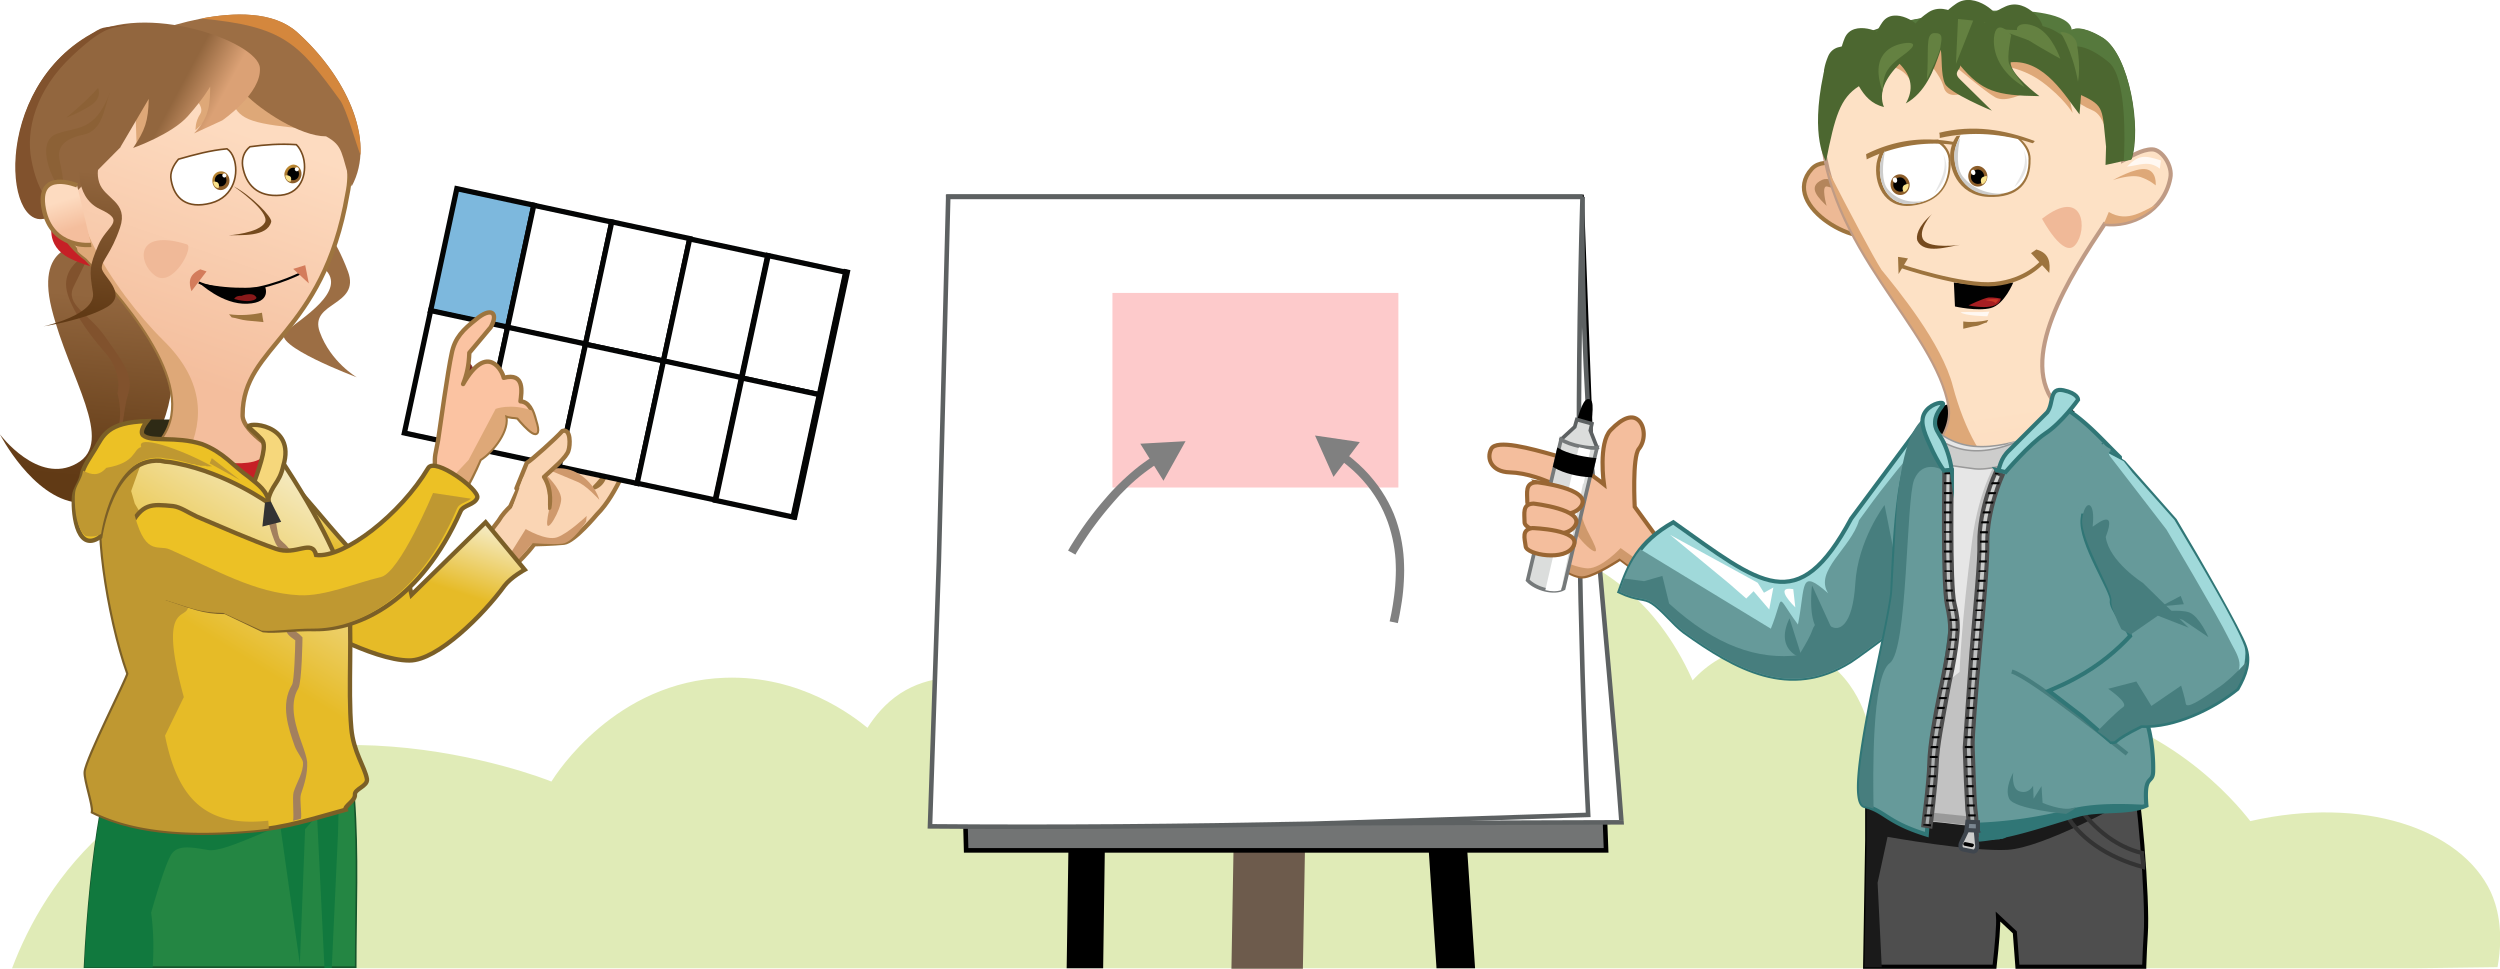
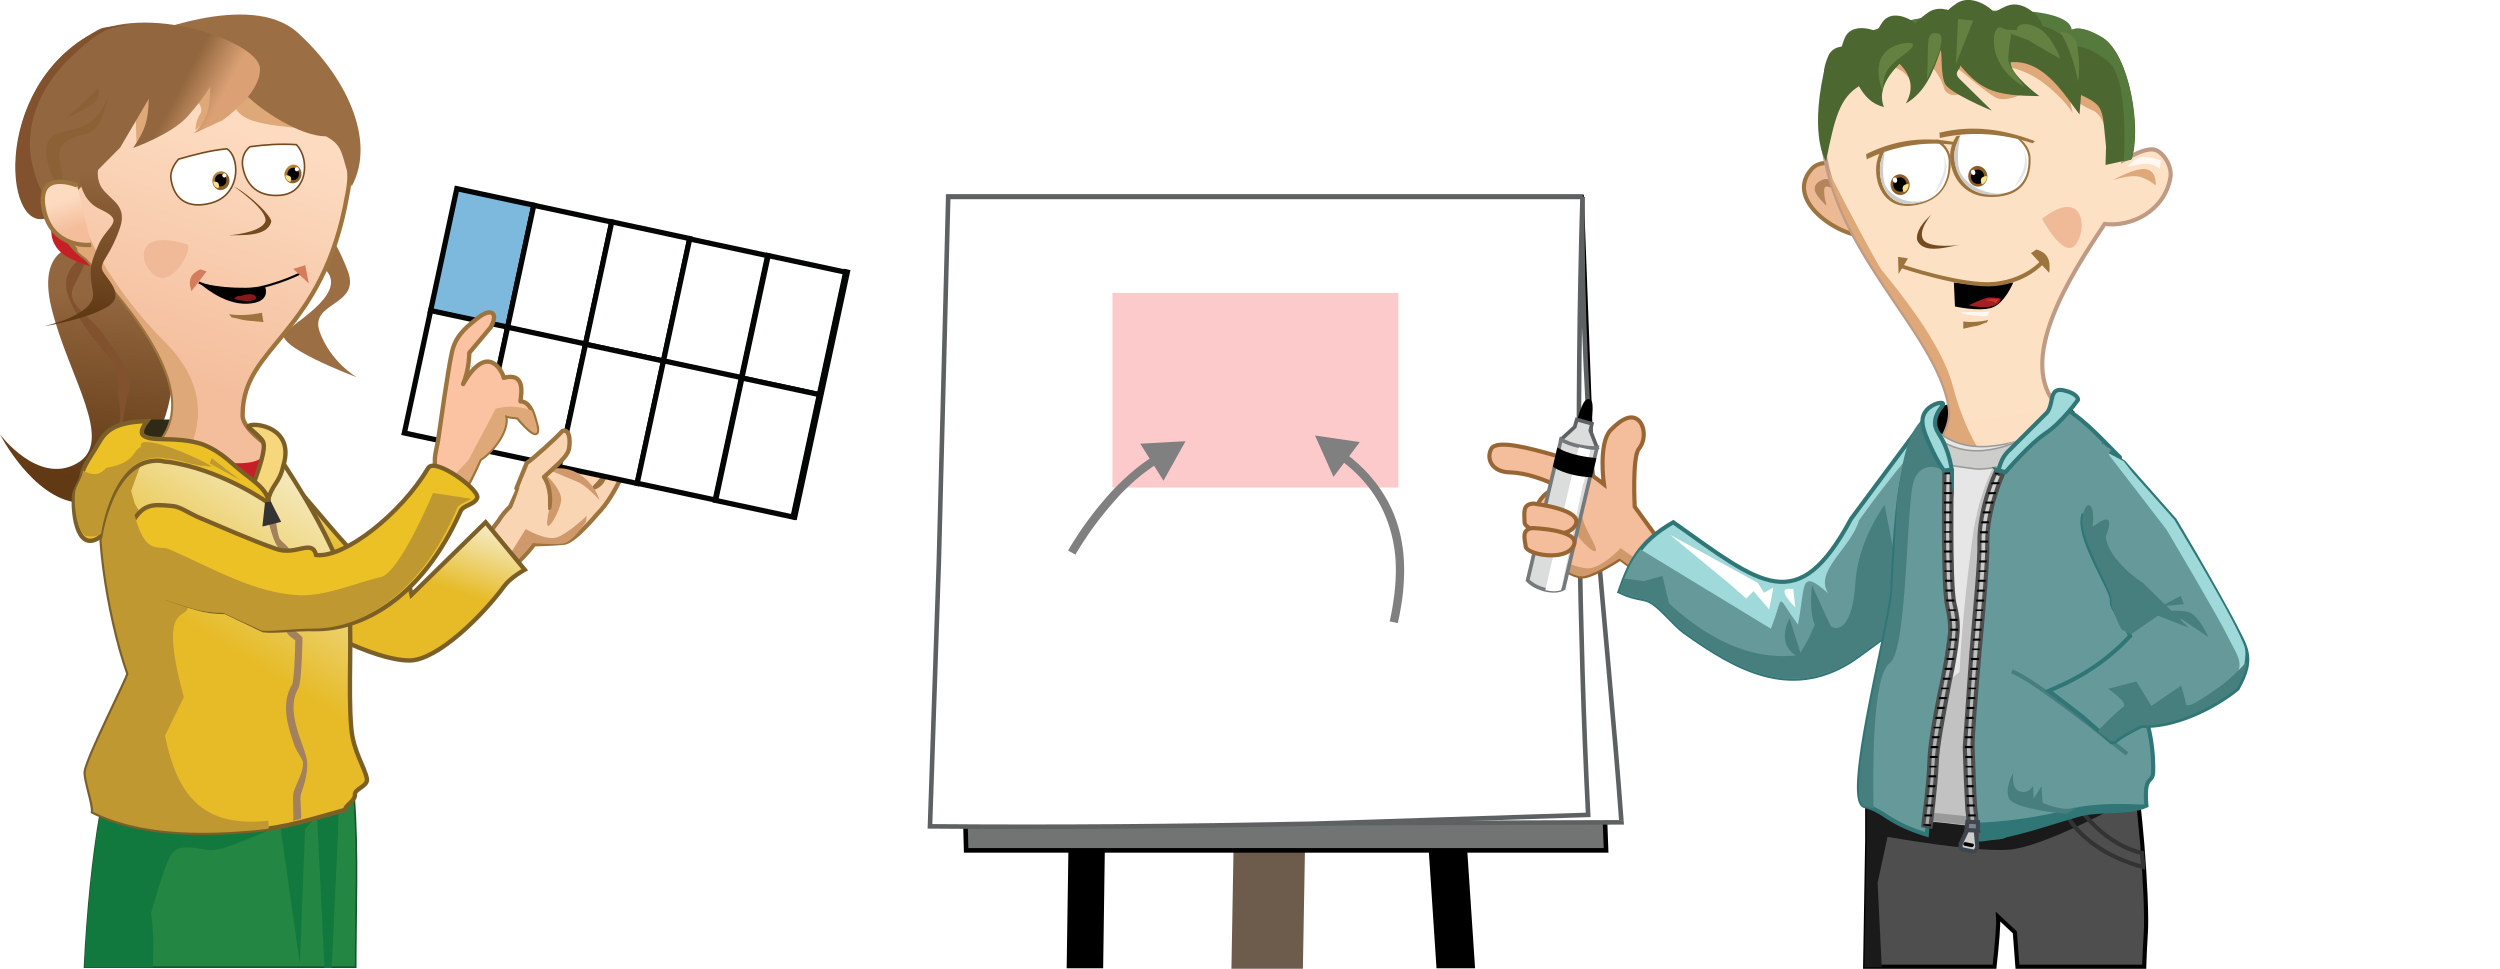
<svg xmlns="http://www.w3.org/2000/svg" xmlns:xlink="http://www.w3.org/1999/xlink" width="479.305" height="185.745" viewBox="0 0 228.8 88.67" shape-rendering="geometricPrecision" image-rendering="optimizeQuality" fill-rule="evenodd">
  <style>.Ax{stroke-miterlimit:22.926}.Ay{fill:#fff}.Az{stroke-width:.38}.BA{stroke-width:.4}.BB{fill:#9d743e}.BC{fill:#010101}.BD{stroke:#9d743e}.BE{fill:#477e7e}.BF{fill:#dea878}.BG{stroke:#7b5f27}.BH{fill:#f9e38d}.BI{fill:#cdcdcc}.BJ{stroke:#307676}.BK{fill:#669a9a}.BL{fill-rule:nonzero}.BM{stroke-width:.15}.BN{stroke-linejoin:round}.BO{fill:#cf996c}.BP{fill:#bf9831}.BQ{fill:#e6e6e6}.BR{fill:#a0d9da}</style>
  <defs>
    <linearGradient id="A" x1="6.47" y1="20.98" x2="5.63" y2="18.38" xlink:href="#X">
      <stop offset="0" stop-color="#f4be9d" />
      <stop offset="1" stop-color="#fddbc0" />
    </linearGradient>
    <linearGradient id="B" x1="8.22" y1="15.73" x2="6.9" y2="28.62" xlink:href="#X">
      <stop offset="0" stop-color="#92663e" />
      <stop offset="1" stop-color="#613a15" />
    </linearGradient>
    <linearGradient id="C" x1="26.73" y1="16.2" x2="26.25" y2="15.25" xlink:href="#X">
      <stop offset="0" stop-color="#8d5e2a" />
      <stop offset="1" stop-color="#c49034" />
    </linearGradient>
    <linearGradient id="D" x1="14.46" y1="11.72" x2="17.82" y2="13.53" xlink:href="#X">
      <stop offset="0" stop-color="#92663e" />
      <stop offset="1" stop-color="#dba175" />
    </linearGradient>
    <linearGradient id="E" xlink:href="#C" x1="20.53" y1="16.68" x2="19.57" y2="15.73" />
    <linearGradient id="F" x1="20.51" y1="59.05" x2="32.85" y2="39.12" xlink:href="#X">
      <stop offset="0" stop-color="#e6bb27" />
      <stop offset="1" stop-color="#fbfdfe" />
    </linearGradient>
    <linearGradient id="G" xlink:href="#F" x1="35.32" y1="52.01" x2="38.19" y2="43.41" />
    <linearGradient id="H" xlink:href="#A" x1="17.07" y1="34.62" x2="24.61" y2="12.87" />
    <linearGradient id="I" xlink:href="#B" x1="7.16" y1="26.91" x2="5.65" y2="43.48" />
    <linearGradient id="J" x1="406.67" y1="5.48" x2="411.84" y2="41.5" xlink:href="#X">
      <stop offset="0" stop-color="#fde1c5" />
      <stop offset="1" stop-color="#fbc3a2" />
    </linearGradient>
    <linearGradient id="K" x1="405.34" y1="48.19" x2="401.09" y2="96.4" xlink:href="#X">
      <stop offset="0" stop-color="#dfe0de" />
      <stop offset="1" stop-color="#a7aaab" />
    </linearGradient>
    <linearGradient id="L" xlink:href="#C" x1="391.37" y1="16.64" x2="391.81" y2="15.32" />
    <linearGradient id="M" xlink:href="#J" x1="10.17" y1="82.28" x2="18.54" y2="79.88" />
    <linearGradient id="N" xlink:href="#A" x1="328.05" y1="28.37" x2="328.23" y2="26.44" />
    <linearGradient id="O" x1="403.33" y1="8.59" x2="416.42" y2="7.16" xlink:href="#X">
      <stop offset="0" stop-color="#56793d" />
      <stop offset="1" stop-color="#91c08a" />
    </linearGradient>
    <linearGradient id="P" xlink:href="#A" x1="326.21" y1="31.2" x2="326.28" y2="29.62" />
    <linearGradient id="Q" xlink:href="#C" x1="384.22" y1="17.14" x2="384.65" y2="16.26" />
    <linearGradient id="R" xlink:href="#A" x1="325.02" y1="29.6" x2="325.48" y2="28.14" />
    <linearGradient id="S" xlink:href="#A" x1="364.96" y1="30.8" x2="365.08" y2="20.56" />
    <linearGradient id="T" xlink:href="#K" x1="406.18" x2="402.45" y2="97.83" />
    <path id="U" d="M46.441 29.994l2.408-11.204 7.137 1.534-2.408 11.204z" />
    <path id="V" d="M27.16 15.3c.1 0 .19.1.19.19 0 .1-.1.19-.19.19-.1 0-.19-.1-.19-.19 0-.1.1-.19.19-.19z" />
    <path id="W" d="M174.24 17.59c.29-.1.48-.43.43-.76h0a.81.81 0 0 0-.43.14c-.19.19-.1.48 0 .62z" />
    <linearGradient id="X" gradientUnits="userSpaceOnUse" />
  </defs>
  <path d="M140.36 24.28c-.16 0-.28-.13-.28-.29a.28.28 0 0 1 .28-.28c.15 0 .27.13.27.28 0 .16-.12.29-.27.29z" class="BL" />
-   <path d="M228.56 88.52l-7.64.1H1.1c1.48-3.91 4.15-8.88 9.02-13.03 15.85-13.51 39.33-4.49 40.34-4.06.48-.76 5.87-9.17 15.9-9.5 6.92-.24 11.74 3.53 13.03 4.58.67-1.05 1.62-2.24 3.01-3.15 5.25-3.39 11.93.14 12.36.38.53-1.15 1.48-2.86 3.25-4.34 3.82-3.2 8.45-2.86 9.5-2.72 10.6-9.31 30.79-12.12 41.72-2.48 1.62 1.43 3.87 3.91 5.68 7.97 2.77-3.06 7.06-4.06 10.65-2.58 4.49 1.86 5.44 6.73 5.54 7.06 2.53-1.19 8.4-3.53 15.9-2.58 11.17 1.48 17.57 9.21 18.95 10.98 10.31-2.34 19.29.67 22.01 6.49.53 1.15 1.24 3.44.62 6.87z" fill="#e0ebb7" />
  <path d="M135 88.62h-3.53l-2.15-32.6-2.43-36.76 3.53.48 2.43 36.52L135 88.63z" />
  <path d="M120.34 25.8l-.53 30.07-.57 32.79h-6.54l.57-32.51.52-29.79 6.54-.57z" fill="#6d5b4c" />
  <path d="M101.96 19.26l-.57 38.86-.43 30.5h-3.34l.43-29.12.57-40.19h3.34v-.05z" />
  <g stroke-width=".42" class="Ax">
    <path d="M144.74 18.02h-57.9l1.58 59.81h58.57l-2.24-59.81z" stroke="#000" fill="#727474" />
    <g stroke="#5d6162" class="Ay">
      <path d="M144.83 18.02H86.78c.33 9.26 1.86 21.34 1.67 31.94-.19 9.93.38 15.56.76 25.49l59.19-.19c-1.34-18.43-3.72-35.95-3.58-57.24z" />
      <path d="M144.83 18.02H86.78l-.86 33.46-.81 24.15c11.41.1 23.06 0 34.99-.24l25.25-.81c-.43-8.5-.67-17.23-.81-26.25-.1-10.5 0-20.57.29-30.31z" />
    </g>
  </g>
  <path d="M32.41 73.01c.38 5.06.14 10.5.14 15.51H7.73c.24-5.06.76-10.17 1.43-13.99.33-1.96.72-3.58 1.15-4.68 1.19-3.1 1.38-5.11 1.38-5.11l4.2 1 5.59 1.34c1.86.48 3.72.91 5.59 1.34.24.05.53.14.76.19l4.25 1.05c.14 1.1.24 2.24.33 3.34z" stroke="#16552b" fill="#248643" class="Ax BM" />
  <g fill="#11793e">
    <path d="M31.03 72.06l-.05 2.1v.1l-.05 2.05-.57 12.27h-.67l-.67-13.75v-.05-.14l-.19.24-.05.05-.86.95-.48 12.36-1.77-12.51v-.05-.05l1.19-2.15.91-1.62.14-.29.91-1.62 2.2 2.1z" />
    <path d="M30.98 74.16c-.1.05-.95.29-1.96.57-.05 0-.14.05-.24.05a16.49 16.49 0 0 1-2.2.53l-.72.19c-.1.05-.14.05-.24.1-1.96.72-5.3 2.39-6.54 2.2-1.53-.24-2.91-.57-3.48.53-.67 1.24-1.77 5.2-1.77 5.2.24 1.81.24 3.44.14 5.01H7.72c.24-5.06.76-10.17 1.43-13.99.33-1.96.72-3.58 1.15-4.68 1.19-3.1 1.38-5.11 1.38-5.11l4.2 1 5.59 1.34 5.87 4.34.43.33.05.05 3.15 2.34h0z" />
  </g>
  <g class="Ax">
    <path d="M46.69 46.37l1.34-2.96s1.67-2.24 3.15-3.2c2.58-1.67 5.73-.43 5.44-.24-1.62 1-.43 3.91-2.2 4.63 1.62-1.58 2.58-4.44 4.11-4.15.29.05.33.81.05.91-1.29.57-1.91 3.68-3.96 5.73 0 0-2.05 2.48-3.01 2.58-.95.1-2.72.14-2.72.14-1.34 1.81-2.91 2.77-4.3 4.39l-2.39-2.77 2.86-3.01c.05-.1.29-.38.57-.76.33-.57.76-1 1.05-1.29z" fill="#fad5b4" class="BA BD BN" />
    <g stroke="#040505" class="BL">
      <g stroke-width=".48">
        <path d="M39.399 28.472l2.408-11.204 7.049 1.515-2.408 11.204z" fill="#7db8dd" />
        <g class="Ay">
          <path d="M37.004 39.629l2.408-11.204 7.049 1.515-2.408 11.204z" />
          <use xlink:href="#U" />
          <use xlink:href="#U" x="-2.395" y="11.157" />
          <use xlink:href="#U" x="7.139" y="1.515" />
          <use xlink:href="#U" x="4.734" y="12.719" />
          <use xlink:href="#U" x="14.268" y="3.077" />
          <use xlink:href="#U" x="11.873" y="14.233" />
          <use xlink:href="#U" x="21.454" y="4.601" />
          <use xlink:href="#U" x="19.049" y="15.805" />
        </g>
      </g>
      <path d="M72.615 47.266l4.805-22.36.098.021-4.805 22.36z" stroke-width=".53" class="Ay" />
    </g>
    <path d="M75.09 36.11h-.1" stroke="#040505" stroke-width=".53" fill="none" />
  </g>
  <path d="M50.17 42.98l2.63 1.1c.86.33 2.05 1.67 2.05 1.67s-.33-1.38-1.81-2.34c-1.43-.91-2.86-.43-2.86-.43zm3.49 4.73s-1.24 1.96-2.2 2.05c-.95.1-2.67-.05-2.72-.05l-2.01 2.34-.53-.57 1.91-3.06s1.86 1.1 2.86.76c1-.33 2.72-1.96 2.72-1.96l-.05.48zm-3.78-4.34c.91 2.2.29 3.1.19 4.39s1.29-1.1 1.29-2.1c-.05-1-1.48-2.29-1.48-2.29z" class="BO" />
  <g fill="#fad5b4">
    <path d="M48.21 42.36c.38-.19 2.72-2.29 3.25-2.91.81-.29.72 1.34.57 1.77-.14.62-1.48 1.72-2.24 2.43.81 1.24.48 2.82.48 2.82l-3.01-1.77.95-2.34z" class="Ax BA BD BN" />
    <path d="M47.88 43.7s.76-.29 1.38.1c.57.38.86 1.58.86 1.58l.05 1.53-2.05.91-1.53-.53 1.29-3.58z" />
  </g>
  <path d="M7.92 22.46s-4.77-.57-3.2 5.78c1.58 6.35 5.87 12.22 2.29 14.18-3.53 2-7.02-2.67-7.02-2.67S2.95 45.53 7.05 46c4.06.48 12.98-9.21 6.44-20.14S7.9 22.47 7.9 22.47z" fill="url(#I)" />
  <path d="M7.16 23.84s-1.29.91-1.1 2.48c.19 1.58 1.81 3.96 3.53 5.92s1.15 3.77 1.15 3.77.76 2.39-.38 4.3c1.05-.38.81-2.58 1.38-4.3s-.81-3.29-2.2-5.3c-1.43-2.01-3.58-2.82-2.82-4.44l1.29-2.63-.86.19z" fill="#81522d" />
  <path d="M13.18 38.4h8.25l-1.19 4.78-7.73-.96z" fill="#2e2a15" />
  <path d="M29.26 20.26s1.38 1.38 2.58 4.58c1.19 3.2-3.58 2.77-2.58 5.54s3.39 4.15 3.39 4.15-7.92-2.96-6.54-4.15 5.78-3.77 3.58-5.78c-2.2-1.96-.43-4.34-.43-4.34z" fill="#9c6e44" />
  <path d="M8.4 20.26H4.82s-.81 2.2 1.58 3.39 4.96 1.19 4.96 1.19L8.4 20.26z" fill="#c62026" />
  <path d="M14.08 41.07c5.16-4.73-2.15-13.03-6.16-17.38-8.16-5.97 2.96-18.95 4.82-19.09 7.45-1.29 13.41-1.58 16.33 3.48.53.95 2.29 2.34 2.43 3.77.24 2.48.76 3.72.29 5.92-2.24 12.98-9.59 13.8-9.59 20.19-.05.81.91 1.77 1.91 2.53.24 1.05 2.48 6.35 2.2 8.21-.14.86 1.24-1.34-1.91-.91-7.88 1.05-10.5-3.2-10.31-6.73z" fill="url(#H)" class="Ax BA BD" />
  <path d="M16.33 41.55s6.06 1.67 7.64.33c1.53-1.34 1.81.67 1.81.67l.81 5.2s-3.63 1.77-4.92.81l-5.35-7.02z" fill="#c62026" />
  <path d="M12.36 9.33l.14 3.96 4.96-4.63s1.34 1.05.86 1.77-.43 1.48-.43 1.48l3.48-3.15s-.43 1.58 1.77 2.29c2.15.72 7.49.86 7.49.86l-9.69-7.4-8.59 4.82zm1.72 31.74c5.16-4.73-2.15-13.03-6.16-17.38-.29-.24-.57-.43-.81-.67l-1.15-4.77 1.1-.62c.19 1 .53 2.96 1.38 4.63 1.58 3.2 4.25 6.68 6.54 8.93 3.53 3.48 3.82 7.02 2.15 10.45-1.67 3.44-1.05 1.38-2.58 2.34-.38-.95-.52-1.96-.48-2.91z" class="BF" />
  <g class="Ax BA BG">
    <path d="M25.87 43.51c1.19.38 7.06 8.83 10.02 10.02l1.48-.38.29 1.29 6.78-6.64 3.58 4.34s-1.24.67-1.86 1.48c-1.91 2.63-6.11 6.83-8.69 6.83-3.44 0-9.5-3.58-9.5-3.58l-2.1-13.37z" fill="url(#G)" />
    <path d="M9.74 45.18c-1.29 1.67.14 11.27 2.01 16.47 0 .38-3.82 7.83-3.91 9.02-.05.72.76 3.01.67 3.63 4.3 2.15 9.98 2.1 14.42 1.72 3.2-.24 5.73-1.1 8.69-1.91-.14-.33.91-.81.86-1.38-.05-.53 1.19-.76 1.1-1.43-.19-1.1-1.24-2.48-1.43-4.63-.33-3.68.14-8.78-.29-12.46-.76-2.91-2.86-7.4-7.21-13.7-.67 1.67.81 3.34-.86 4.11-3.82-.86-10.17-4.39-10.17-4.39l-3.87 4.96z" fill="url(#F)" />
  </g>
  <path d="M9.74 45.18c-1.29 1.67.14 11.27 2.01 16.47 0 .38-3.82 7.83-3.91 9.02-.05.72.76 3.01.67 3.63 4.3 2.15 9.98 2.1 14.42 1.72a23.7 23.7 0 0 0 1.67-.19l-.05-.72c-6.01.67-8.35-2.34-9.45-7.78l1.72-3.53c-3.91-14.32 5.73-.57-4.49-17.71L12 44.94l1.53-4.25h-.33l-3.44 4.49z" class="BP" />
  <path d="M24.25 46.28c.1.33.19.72.24 1.05.14.72.33 1.43.62 2.15.14.38.38.72.67 1 .29.33.57.67.62 1.1.05.57-.1 1.19-.29 1.77-.19.57-.33 1.15-.33 1.77 0 .38.19.62.38.86.1.14.24.29.24.38 0 .1-.05.24-.1.43-.1.29-.24.53-.14.86.1.38.38.62.67.81.05.05.14.1.19.14 0 .72-.1 3.72-.29 4.06-1.1 1.81-.33 4.01.24 5.63.24.62.72 1.15.76 1.48.05.91-.57 1.81-.86 2.72-.14.48.05 2.15-.05 2.63l.72-.19c.1-.43-.14-1.77 0-2.24.33-.95.62-1.91.57-2.96-.05-.43-.24-1-.48-1.67-.53-1.48-1.24-3.53-.33-5.06.33-.57.38-4.53.38-4.53v-.14l-.1-.1c-.14-.14-.24-.24-.38-.33-.19-.14-.38-.29-.43-.48-.05-.1.05-.24.1-.43.1-.24.19-.48.14-.76-.05-.29-.24-.53-.38-.72-.14-.14-.24-.29-.24-.43 0-.53.14-1.05.33-1.58.19-.67.38-1.34.33-2.05-.05-.62-.43-1-.76-1.43-.24-.29-.57-.48-.72-.76-.24-.62-.24-1.38-.43-2.05l-.24-1.05-.67.14z" fill="#a3805e" />
  <path d="M25.92 42.65c-.38 1.67-1.05 1.62-1.43 3.29-.38-.38-1.05-.86-1.43-1.24.57-1.62 1.34-3.63 1-4.3-.14-.29-.76-.81-1.29-1.29-.43-.53 4.39-.43 3.15 3.53z" fill="#f6d77b" class="Ax BA BG" />
  <path d="M20.96 28.76c.1.1.14.19.24.29.43.05.86.24 1.43.29l1.48.14c-.05-.19-.1-.62-.14-.86-.86.19-1.96.29-3.01.14z" class="BB" />
  <path d="M18.19 25.85s1 .57 3.53.67 5.73-1.48 5.73-1.48" stroke="#010101" stroke-width=".2" fill="none" class="Ax" />
  <path d="M18.33 24.65c.19.05.38.14.57.19l-1.38 1.81c-.24-.72-.33-1.48.81-2z" fill="#d47c5b" />
  <path d="M17.09 22.36c.72.19-1.29 4.06-2.91 2.86-1.58-1.15-1.86-4.34 2.91-2.86z" fill="#f0b998" />
  <path d="M27.93 24.27l-1.1.34 1.43 1.33z" fill="#d47c5b" />
  <g class="Ay">
    <path d="M22.2 15.2c.29 1.72 1.38 2.86 3.48 2.67s2.48-2.34 2.01-3.68c-.14-.38-.33-.72-.57-.95-1.48-.1-2.86 0-4.25.19-.53.43-.76 1.05-.67 1.77z" stroke="#754a1e" class="Ax BM" />
    <path d="M27.21 13.96c.29.19.43.53.38.72s-.33.19-.62 0-.43-.53-.38-.72.33-.19.62 0z" />
  </g>
  <path d="M26.83 15.06c.43 0 .76.38.76.86s-.38.86-.81.86-.76-.38-.76-.86c.05-.43.38-.81.81-.86z" fill="url(#C)" />
  <path d="M26.83 15.35c.29 0 .53.24.53.57s-.24.57-.53.57-.53-.24-.53-.57c0-.29.24-.57.53-.57z" class="BC" />
  <path d="M26.59 16.63c-.29 0-.48-.29-.48-.57h0c.1-.05.29 0 .38.05.24.1.14.38.1.53z" class="BH" />
  <g class="Ay">
    <use xlink:href="#V" />
    <path d="M15.66 16.49c.29 1.67 1.43 2.67 3.63 2.1s2.58-2.82 2.1-4.11c-.14-.38-.33-.67-.62-.86-1.53.14-2.96.53-4.44.95-.48.57-.81 1.24-.67 1.91z" stroke="#754a1e" class="Ax BM" />
  </g>
  <path d="M20.24 15.68c.43 0 .76.38.76.86s-.38.86-.81.86-.76-.38-.76-.86.33-.86.81-.86z" fill="url(#E)" />
  <path d="M20.19 15.92c.29 0 .53.24.53.57s-.24.57-.53.57-.53-.24-.53-.57.24-.57.53-.57z" class="BC" />
  <path d="M20 17.21c-.29 0-.48-.29-.48-.57h0c.1-.05.29 0 .38.05.19.14.14.38.1.53z" class="BH" />
  <use xlink:href="#V" x="-6.63" y="0.57" class="Ay" />
  <path d="M21.39 17.06s3.34 2.29 2.86 3.29c-.53 1-3.34 1.19-3.34 1.19 1.1-.05 3.53.19 3.91-1.24.1-.43-1.86-2.43-3.44-3.25z" fill="#754a1e" />
  <path d="M12.75 3.41s10.02-4.34 14.42-.48c4.34 3.87 7.35 9.83 5.01 14.13-1-3.1-.72-3.68-2.34-4.58-2.39 0-6.01-2.43-7.35-3.82-1.34-1.43-11.98-3.77-9.74-5.25z" fill="#9c6e44" />
  <path d="M11.03 13.44l2.58-4.39c-.05 2.05-.33 2.86-1.43 4.49 0 0 3.53-1.24 5.01-2.91s2.05-2.72 2.05-2.72c-.05 1.38.05 2.72-1.48 4.3l2.58-1.19s3.63-2.48 3.44-4.82C23.59 3.81 13.23.09 7.93 3.34-1.43 9.07.82 23.82 5.45 19.09l5.59-5.63z" fill="url(#D)" />
  <path d="M11.84 2.22c-2.96.43-2.15.05-3.96 1.19C-1.29 9 .67 23.27 5.16 19.4c-.91-1.19-1.77-2.05-2.29-4.77-.53-2.72.38-6.4 3.77-9.55 3.34-3.15 3.91-2.39 5.2-2.86z" fill="#81522d" />
  <path d="M10.07 8.47c-.57 1.29-.57 3.48-2.48 3.87-1.91.38-2.2 1.29-2.2 1.86s.67 2.58.24 3.29c-.38.72-.91 1.29-.91 1.29s.72-1.77.33-2.2c-.33-.43-1.72-3.53.05-4.3 1.81-.72 3.58-.1 4.96-3.82z" fill="#8c6136" />
  <path d="M7.06 16.97S3.29 15.39 4 19.12c.72 3.72 4.34 3.29 4.34 3.29l-1.29-5.44z" fill="url(#A)" />
  <path d="M7.06 16.97S3.29 15.39 4 19.12c.72 3.72 4.34 3.29 4.34 3.29" fill="none" class="Ax BA BD" />
  <path d="M9.64 14.06s-1.05 1.05-.57 2.63c.48 1.53 2.72 1.77 1.91 4.15-.81 2.39-1.67 2.96-1.67 3.68s2.48 2.39.48 3.58c-2.01 1.19-5.82 1.77-5.82 1.77s4.87-1.05 4.53-3.1c-.33-2.05-.33-2.39.48-4.3s2.63-2.2.14-3.34c-2.48-1.19-1.81-4.63-1.81-4.63l2.34-.43z" fill="url(#B)" />
  <path d="M22.77 43.65c-1.43-1-2.29-2.24-4.3-3.01-2.43-.76-4.63-.14-5.39-.81-.1-.1-.29-.43.38-1.29-3.68.1-4.01 1.34-4.77 2.58-.29.48-1.1 1.62-1.19 2.29-.1.72-.67 1.34-.72 1.96-.14 1.05.1 5.39 2.39 3.77 0 0 1-7.26 5.49-6.97.86.19.38 0 1.53.24 4.63.91 8.45 3.68 8.45 3.68-.19-1.19-1-1.72-1.86-2.43z" fill="#ecc125" class="Ax BA BG" />
  <path d="M8.97 8.04s.43.86-.62 1.58c-1.1.72-2.29 1.15-2.29 1.15s1.72-1.38 2.91-2.72z" fill="#8c6136" />
-   <path d="M18.43 1.69c3.06-.57 6.59-.67 8.74 1.24 3.44 3.06 6.01 7.45 5.82 11.27-.43-1.1-1.29-4.2-1.86-5.01-3.82-5.25-5.16-6.78-12.7-7.49z" fill="#d4873d" />
  <path d="M24.78 45.9l.95 1.86-1.72.43.24-2.2z" fill="#333" />
  <g class="BP">
    <path d="M21.96 43.94l-2.58-2.01-.19.48z" />
    <path d="M7.59 43.08h0 0 0 0 0 0 0 0 0 0v.05h0 0 0 0 0 0 0 0 0 0 0 0 0 0 0 0 0 0 0 0 0 0 0 0 0 0 0 0 0 0 0 0 0 0 0 0 0 0 0 0 0 0 0 0 0 0 0 0 0 0 0 0 0 0 0 0 0 0 0 0 0 0 0c-.1.72-.67 1.34-.72 1.96-.1.76 0 3.29.95 3.96.57.1 1.1.05 1.43-.19 0 0 1-7.26 5.49-6.97.86.19.38 0 1.53.24l.19.05h0 0 0l.19.05h0 .05l.14.05h0 .05l.14.05h0 .05l.14.05h0 0l.19.05h.05 0 0l.1.05h.05.05 0 .05.05.05l.1.05.1.05h.05.05.05.05 0l.1.05h.05.05.05 0 .05.05.05.05 0 .05.05.05l.1.05h.05.05.05.05.05.05.05 0 .05.05.05 0c-2.91-1.62-6.97-2.96-6.49-1.77-.81.24-.43 1.43-3.2 1.91-.72.81-1.38.62-2.05.29z" />
  </g>
-   <path d="M42.77 34.15v-.38c0-.67.1-.86.53-.1l.19.33-.72.14z" fill="#6f2020" />
  <path d="M43.06 33.34l.33.62h-.09z" fill="#ca4d4d" />
  <path d="M40 48.81c1.58-2.2 2.96-4.49 3.91-6.78 1.15-.72 2.72-2.72 2.29-4.06.57.24.81.14 1.19.24.76.91 2.29 2.53 1.58.29-.24-.95-.57-1.72-1.34-1.77.1-.81.43-2.67-1.53-2.15-.1-.57-1.48-3.34-3.72.57.33-.81.53-1.67.57-2.86l1.96-2.34c.76-1.38 0-1.86-1.34-.72-1.15.91-1.96 1.67-2.24 3.15-.33 1.48-1.05 6.59-1.24 7.92-.24 1.34-.33 1.29-.29 2.43l-2.58 3.53 2.77 2.53z" fill="url(#M)" class="Ax BA BD BN" />
  <path d="M22.15 53.3c4.77.86 8.26 1.24 12.7 1.34 3.63-3.34 7.11-8.12 9.07-12.6 1.15-.72 2.72-2.72 2.29-4.06.57.24.81.14 1.19.24.76.91 2.29 2.53 1.58.29-.1-.33-.19-.67-.33-.95-1.91-.67-3.29-.14-3.29-.14l-2.48 4.68-9.12 9.74-9.98-.67-1.72 1.48s0 .14.05.38h0l.05.29z" class="BF" />
  <path d="M11.84 48.28c-.24-.14 1.81 2.63 3.48 6.49 2.24.72 3.2 1.24 5.3 1.24l3.48 1.67c1.15.14 2.67-.14 4.73-.1 4.15.05 9.69-2.63 13.32-10.79.24-.57 1.29-.57 1.53-1.24.19-.76-3.87-3.72-4.49-2.72-2.53 4.25-7.69 8.26-10.26 7.97-.38-1.53-1.81.1-3.68-.57-2.2-.76-5.01-2.01-7.26-2.96-.81-.38-1.48-.86-2.15-.95-2.01-.19-2.82-.29-4.01 1.96z" fill="#ecc125" class="Ax BA BG" />
  <path d="M12.12 46.37c-.24.43-1.24 2.24-1.05 2.91.53 2.01 2.1 5.06 4.01 5.63 2.24.67 3.2 1.19 5.35 1.19l3.53 1.62c1.15.1 2.67-.19 4.73-.19 4.15 0 9.64-2.77 13.13-10.98.19-.48.86-.57 1.29-.91l-.95-.14-2.53-.38s-3.05 7.3-4.77 7.69c-2.39.57-5.11 1.77-7.45 1.67-4.11-.19-7.78-2.39-11.89-4.2-1.1-.48-2.34.81-3.39-3.91z" class="BP" />
  <path d="M18.24 25.89s2.1 2.01 4.39 1.91 1.62-1.58 1.62-1.58-2.72.43-6.01-.33z" class="BC" />
  <path d="M21.43 27.37s.1-.33.67-.29c.29-.14.95-.24 1.19-.05s.24.29-.05.43c-.29.1-.81.19-1.81-.1z" fill="#88191a" />
  <path d="M196.24 88.48h-11.6l-.24-3.15-1.53-1.43c.05.72-.1 2.53-.33 4.58H170.7l.19-11.55v-7.64l.72-.76h0l2.48-2.63 17.04-.38 2.72 3.87.43.57.95 1.24c.48.38 1.38 11.27 1.15 14.32-.05.76-.1 1.77-.14 2.96z" stroke="#010101" fill="#4e4e4e" class="Ax Az" />
  <path d="M194.52 73.39s-7.49 4.2-10.79 4.39c-3.29.19-10.98-1.19-10.98-1.19l-.91 4.2.38 7.73h-1.58l.19-11.55v-7.64l.72-.76h0l22.24.91.43.57.29 3.34z" fill="#1a1a1a" />
  <g class="Ax Az">
    <path d="M189.7 73.01c1.53 2.58 3.87 4.49 6.35 5.06-.05.38.14.86.1 1.29-3.2-.86-6.16-2.72-7.35-5.44.33-.29.62-.57.91-.91z" stroke="#333" fill="none" />
    <path d="M152.04 49.72l-2.43-3.34s-.24-4.53.38-5.3c.62-.76.57-2.01 0-2.58s-1.43-.33-2.58.86-.62 4.96-.62 4.96-2.58-2.1-4.58-2.67c-2.01-.57-5.25-1.48-5.73-.57s.05 2.1 1.67 2.15 3.2.67 4.63 1.34c-2.43.57-3.34 3.39-.91 6.59 0 0 2.05 1.81 3.15 1.58 1.1-.19 3.25-1.62 3.25-1.62l3.06 2.29 1.38-2.77-.67-.91z" stroke="#963" fill="url(#S)" />
  </g>
  <path d="M141.82 51.15s2.05 1.81 3.15 1.58c1.1-.19 3.25-1.62 3.25-1.62l3.06 2.29.43-.81-3.39-2.43s-1.72 1.86-3.01 1.86c-1.29-.05-3.72-1.29-3.72-1.29l.24.43z" class="BO" />
  <path d="M176.1 37.83c3.44-1.62 8.54-2.15 11.5-1.86l2.29 1.72-12.6 3.96-1.72-1.53.53-2.29z" class="BC" />
  <path d="M169.89 15.58s-2.86-1.43-4.06-.14c-3.2 3.48 5.06 7.73 6.06 5.59l-2-5.44z" fill="#edb995" class="Ax Az BD" />
  <path d="M169.7 17.45s-2.05-1.38-2.91-1c-1.53.67-.19 1.81.38 2.39 0 0-.53-1.91.05-1.77l1.96.53.53-.14z" fill="#b4855b" />
  <path d="M188.37 37.26c-4.01-4.2 1.19-12.17 4.25-16.76 2.43.29 5.44-1.15 6.01-4.2.24-1.1-.76-2.63-1.67-2.63-.95 0-1.96.67-2.63 1 .33-5.39-1.91-11.7-9.17-11.12-8.69-.29-18.81-.91-18.47 7.88.43 11.31 10.5 18.52 11.74 25.83.29 1.67-.95 3.29-.95 3.29s-4.96 5.39 2.63 5.3c7.69-.1 8.93-5.25 8.26-8.59z" stroke="#bf9b85" fill="url(#J)" class="Ax Az" />
  <path d="M193.04 14.44s.05-3.68-1.53-4.34c-1.58-.67-2.2-1.53-2.2-1.53l.38 1.77s-.81-1.38-2.82-2.86-4.3-1.53-4.3-1.53l2.67 2.58s-1.67.91-2.63.38c-.95-.53-3.87-3.01-3.87-3.01l.81 2.67s-1.38.53-1.67-.62-1.72-2.63-1.72-2.63l-1 2.86s-.29-1.62-1.91-2.05 1.34-1.53 1.34-1.53l9.02-1.24 6.97 2.53 3.15 4.49.1 3.25-.81.81zm-25.72 1.19c2.29 8.97 10.02 15.23 11.12 21.62.29 1.67-.95 3.29-.95 3.29s-4.96 5.39 2.63 5.3c6.97-.1 8.59-4.34 8.31-7.64-1.72 1.81-3.82 5.3-5.3 4.92-1.48-.43-3.34-3.77-4.39-7.73-1-3.96-5.11-8.93-6.54-10.69-.72-1.1-3.01-5.44-4.87-9.07z" class="BF" />
  <path d="M188.08 39.31c-4.11 1.34-8.07 2.86-11.31-.29-.95 4.39-.67 36.14-.67 36.14l7.4.1 4.58-35.95z" stroke="#999" stroke-width=".14" class="Ax BQ" />
  <path d="M187.79 39.4l-4.01 1.19c-1.1 1.43-2.67 4.15-3.29 8.88-1 7.59-1.15 12.03-1.15 12.03s-2.01 1.58-2.29 2.01c-.05.1-.48 1-1.05 2.39l.05 9.26c2.48.05 4.53.86 7.4.1l3.48-26.97-.29-4.3 1.15-4.58z" fill="#c2c2c2" />
  <path d="M176.1 74.3v.81c2.48.05 4.53.86 7.4.1l.05-.38c-.91.05-2.05.05-3.29-.1l-4.15-.43z" fill="#999" />
  <path d="M188.37 38.69c-3.87 1.91-7.59 3.96-11.27 1.29-.05.48 0 1.29.05 2.39a74.08 74.08 0 0 0 3.53.53c1.81.24 5.44-1.1 7.69-2.01v-2.2z" stroke="#999" stroke-width=".14" class="Ax BI" />
  <path d="M188.13 38.78l-3.77 1.72c-.29.53-.62 1.19-.95 2.01a36.1 36.1 0 0 0 4.44-1.48l.29-2.24z" fill="#919191" />
  <path d="M176.34 38.16l-6.92 9.31c-4.92 9.17-8.26 6.01-16.28.33-3.2 1.81-4.06 3.87-4.92 6.35 1.72.81 2.24.48 3.01 1 .95.62 1.96 1.96 2.91 2.67 4.73 3.39 9.64 6.16 15.18 2.72.86-.53 8.12-5.97 8.12-5.97l-1.1-16.42z" class="Ax Az BJ BR" />
  <path d="M150.13 50.29c-.95 1.19-1.43 2.43-1.91 3.87 1.72.81 2.24.48 3.01 1 .95.62 1.96 1.96 2.91 2.67 4.73 3.39 9.64 6.16 15.18 2.72.86-.53 8.12-5.97 8.12-5.97l-1.62-14.08c-.95 1.05-1.96 2.2-2.91 3.44-1 1.24-1.91 2.48-2.77 3.68-.72 2.53-4.15 4.63-2.82 6.68-2.67-2.34-2.05-.76-2.77 2.86-2.15-2.91-1.19-2.82-2.48.38l-11.93-7.26z" class="BK" />
  <g class="BE">
    <path d="M148.65 52.96l-.43 1.19c1.72.81 2.24.48 3.01 1 .95.62 1.96 1.96 2.91 2.67 4.73 3.39 9.64 6.16 15.18 2.72.72-.43 6.16-4.49 7.69-5.68l-.48-1.29c-8.21 7.06-15.28 9.4-23.77 1.67l-.62-2.53-1.67.48-1.81-.24z" />
    <path d="M172.47 46.23s-2.43 3.2-2.67 7.16-1.53 4.49-2.34 3.87-1.34-.38-1.62.48c-.29.86-1.67 2.96-1.67 2.96l3.2-.81 5.92-3.01 1.19-.57-2-10.07z" />
  </g>
  <g class="Ax Az">
    <path d="M170.66 73.77c-2.01-.48 2.39-16.85 2.53-19.72.38-8.74.86-13.65 3.87-16.04-.1.14-.33.53-.29 1 .05.62.43 1.19 1.1 1.53l.72 15.99c0 2.2-2.15 13.41-2.15 17.66a28.66 28.66 0 0 1-.1 2.2c-3.72-1.15-3.77-2.15-5.68-2.63zm9.55-1.81l1.34-22.44.53-4.2c.72-.76 1.58-3.91 2.24-4.2 3.34-1.38 4.44-3.91 4.44-3.91 2.2 1.34 3.58 3.01 5.25 4.63 0 0 .67 11.93 1.67 20.77h-.38c.19 1.05.53 2.1.95 2.91.43.81.86 3.01.81 5.11-.05 1.19-.86.14-.62 3.1-1.72.76-4.34.29-6.3.86-3.29.95-6.4 2.1-9.5 2.29l-.43-4.92z" class="BJ BK" />
    <path d="M194.67 69s-8.78-7.06-10.55-7.54" stroke="#477e7e" fill="none" />
  </g>
  <path d="M183.74 76.4l.29-.05.14-.05h.05.1l.1-.05h.05l.14-.05.14-.05h0 .1.05l.14-.05h0l.14-.05h.05.1l.14-.05h0l.14-.05h.05l.1-.05.14-.05.14-.05h0l.14-.05h.1.1l.14-.05h0l.14-.05h.05l.1-.05.1-.05h.05l.14-.05h.05l.14-.05.1-.05h.05l.14-.05h0l.14-.05h.05l.1-.05.14-.05h.05l.14-.05h.05l.1-.05.1-.05h.05l.14-.05h0l.14-.05h.1.1l.14-.05h0l.14-.05h.05l.1-.05.1-.05h.05l.14-.05h.05l.14-.05.1-.05h.05l.14-.05c1.96-.57 4.73-.1 6.44-.86h.05 0 0 0 0 0 0c-2.01-.14-5.06-.24-7.3.38a39.55 39.55 0 0 1-8.83 1.24l.14 1.62h.1.05.1 0 .14.1.1.1.05c.1 0 .19 0 .24-.05h0 .14 0 .14.14.1.05.14 0c.1 0 .19-.05.24-.05h.05.1.1.1l.14-.05h.05.1 0l.14-.05.14-.05h0l.28-.38z" fill="#307676" />
  <path d="M170.66 73.77l.81.24c-.05-2.91-.19-12.08 1.48-13.32 1.67-1.19 1.48-14.99 2.24-16.8s2.43-.95 2.43-.95l-1.67-3.96c-.33-.24.14-.72 0-.62-1.15 1.15-1.81 2.96-2.34 7.64l-.43 8.02c-.14 2.91-4.53 19.29-2.53 19.76z" class="BE" />
  <path d="M184.26 25.85s-.81 2.01-2.05 2.34-3.29-.14-3.29-.14l-.1-2.2s2.34.33 3.25.24l2.2-.24z" class="BC" />
  <path d="M181.97 29.28c-.05.1-.1.14-.14.24-.33.05-.62.29-1.05.33-.38.05-.81.19-1.1.24v-.67c.67.1 1.53.05 2.29-.14z" class="BB" />
  <path d="M192.19 40.88s-1.34 4.39-1.58 6.59c-.29 2.15 2.82 6.73 2.67 7.49-.14.76 1.38 2.29 1.67 3.25-1.15 1.24-2.77 2.67-5.01 3.87-.86.48-1.67.81-2.43 1.15l3.05 2.34 2.67 2.34c.76 0-.24 0 2.77-1.48 3.01.14 6.59-1.62 8.78-3.39.72-1.29 1.19-2.48.67-3.87-.48-1.38-4.25-7.97-6.4-11.55l-4.68-5.3-2.2-1.43z" class="Ax Az BJ BK" />
  <path d="M204.64 62.6c.72-1.29 1.05-2.63.76-3.48-.67-1.91-4.25-7.97-6.4-11.55l-3.82-4.3-.81-1.05-1.53-.81 5.44 7.06s4.82 8.12 5.63 9.83c.81 1.72 2.1 2.86-.43 4.73l1.15-.43z" class="BR" />
  <path d="M193.19 41.12l-2.53-1.48-.48 7.35 1.72.05.81-4.96z" class="BK" />
  <path d="M191.52 48.19c.29-2.43-.72-2.53-.95-.72-.24 1.81 2.82 6.73 2.67 7.49-.1.53.53 1.86.91 2.63l.86.48 2.48-1.72 2.82 1.1-4.2-4.11c.05.05-3.1-1.96-3.39-4.2 1.15-2.96-1.19-.86-1.19-.95z" class="BE" />
  <path d="M186.74 23.89s-1.38 1.62-4.2 1.91c-2.86.29-8.54-1.62-8.54-1.62l-.1.33s5.78 1.96 8.69 1.67c2.96-.29 4.44-2.05 4.44-2.05l-.29-.24z" class="BB" />
  <path d="M183.12 27.33s-.62-.14-1.15-.1c-.53.1-1.81.72-1.81.72s2.72.62 2.96-.62z" fill="#a71e22" />
  <path d="M197.29 16.97s.14-1.29-.86-1.48-3.06 1-3.06 1 1.58-.57 2.53-.29c.86.29 1.38.76 1.38.76z" class="BF" />
  <path d="M186.36 22.84l-.48.33 1.67 1.81c.1-.91.05-1.81-1.19-2.15z" class="BB" />
  <path d="M182.07 28.52l-.19.43s-2.2-.05-2.43-.38c.86-.05 1.62.05 2.63-.05z" fill="#fff8f2" />
  <path d="M186.89 20.02s1.96 3.72 3.05 2.39c1.15-1.34.81-5.39-3.05-2.39z" fill="#f0b998" />
  <path d="M173.71 23.51l.91.14-.86 1.43z" class="BB" />
  <path d="M197.77 14.68l-.1.76c-1-.81-1.91-.29-3.01-.19 1.1-1.1 1.58-1.05 3.1-.57z" fill="#fff8f2" />
  <path d="M144.69 44.94c-.29 2.77.72 3.63 1.29 5.06s-1.81-.81-2.15-1.96c-.33-1.15.86-3.1.86-3.1z" class="BO" />
-   <path d="M182.92 27.42c-.1.1-.19.24-.29.33-.19-.24-.62-.19-.91-.29a3.26 3.26 0 0 1 1.19-.05z" fill="#cb3827" />
+   <path d="M182.92 27.42c-.1.1-.19.24-.29.33-.19-.24-.62-.19-.91-.29a3.26 3.26 0 0 1 1.19-.05" fill="#cb3827" />
  <path d="M178.53 14.72c.05 2.15-1 3.82-3.58 4.11s-3.48-2.15-3.2-3.91c.1-.48.24-.91.48-1.29 1.72-.48 3.44-.72 5.16-.86.67.48 1.15 1.15 1.15 1.96z" class="BB" />
  <path d="M178.34 14.82c.05 2.01-.91 3.58-3.29 3.82-2.39.29-3.2-2.05-2.96-3.68.1-.48.24-.86.43-1.19 1.58-.48 3.15-.67 4.73-.76.67.38 1.1 1 1.1 1.81z" class="Ay" />
  <path d="M178.91 13.01c-2.58-.48-5.25-.33-8.12 1.1 0 .14.05.33.05.48a14.07 14.07 0 0 1 7.92-1.34c.05-.1.1-.14.14-.24z" class="BB" />
  <path d="M173.71 15.97c-.48.1-.76.62-.67 1.1.1.53.57.86 1.05.76s.76-.62.67-1.1c-.14-.53-.57-.86-1.05-.76z" fill="url(#Q)" />
  <path d="M173.76 16.25c-.33.05-.53.43-.48.76s.38.57.72.53c.33-.05.53-.43.48-.76-.1-.38-.38-.62-.72-.53z" class="BC" />
  <use xlink:href="#W" class="BH" />
  <path d="M173.38 16.25c-.1 0-.19.14-.14.29.05.14.14.19.24.19s.19-.14.14-.29c0-.14-.14-.24-.24-.19z" class="Ay" />
  <path d="M176.24 18.35c-.33.14-.76.24-1.19.29-2.39.29-3.2-2.05-2.96-3.68.1-.48.24-.86.43-1.19h0c-.24 1.29-.33 2.82.24 3.53.76.91 1.91 1.38 3.48 1.05z" class="BI" />
  <path d="M177.86 14.15s.48.86.19 1.81c-.24 1-1 1.72-1 1.72.57-1.15 1.19-2.2.81-3.53z" class="BQ" />
  <path d="M164.12 53.92l.19 1.67s-2.1-2-.19-1.67zm-1.82-.15l-.38 2.01-1.43-1.67-.67.67-1.53-1.34-5.44-4.49 8.02 4.39.57.91z" class="Ay" />
  <path d="M168.37 59.12l-2.53-5.54s-.38 2.86.48 4.01a4.59 4.59 0 0 0 2.05 1.53zm-4.59-2.53l1.15 3.63c0 .05-2.58-.67-1.15-3.63z" class="BE" />
  <path d="M185.84 14.58c.05 2.1-1.1 3.58-3.91 3.44-2.77-.14-3.72-2.72-3.39-4.39.1-.48.29-.86.53-1.19 1.86-.19 3.68-.14 5.54.05.76.53 1.24 1.24 1.24 2.1z" class="BB" />
  <path d="M185.65 14.58c.05 1.96-1 3.34-3.58 3.2-2.53-.14-3.44-2.53-3.15-4.11.1-.43.43-1.24.67-1.58 1.72-.19 3.2.33 4.92.48.67.57 1.15 1.24 1.15 2z" class="Ay" />
  <path d="M183.35 17.73c-.38.1-.81.1-1.29.1-2.53-.14-3.44-2.53-3.15-4.11.1-.43.24-.81.48-1.1h0c-.24 1.19-.38 2.72.24 3.53.81 1 2.05 1.62 3.72 1.58z" class="BI" />
  <path d="M185.22 13.77s.48.91.19 1.81c-.29.95-1.05 1.53-1.05 1.53.57-1 1.24-1.96.86-3.34z" class="BQ" />
  <path d="M180.82 15.2c-.48.1-.76.62-.67 1.1.1.53.57.86 1.05.76s.76-.62.67-1.1c-.1-.48-.57-.86-1.05-.76z" fill="url(#L)" />
  <path d="M180.87 15.54c-.33.05-.53.43-.48.76s.38.57.72.53c.33-.05.53-.43.48-.76-.05-.38-.38-.62-.72-.53z" class="BC" />
  <use xlink:href="#W" x="7.16" y="-0.72" class="BH" />
  <path d="M180.54 15.54c-.1 0-.19.14-.14.29.05.14.14.19.24.19s.19-.14.14-.29c-.05-.14-.14-.24-.24-.19z" class="Ay" />
  <path d="M202.11 58.31l-2.34-1.58-2.24-.72s1.96-.29 2.86.05c.91.38 1.72 2.24 1.72 2.24zm-2.24-3.01l-2.1.19 1.81-.95z" class="BE" />
  <path d="M186.22 12.91c-2.77-1.05-5.63-1.53-8.74-.76.05.14.05.33.05.48 3.01-.67 5.82-.38 8.5.48.1-.05.14-.14.19-.19z" class="BB" />
  <path d="M176.81 19.59s-1.38 1.53-.76 2.39c.67.81 3.34.43 3.34.43-1.05.14-3.29.91-3.91-.38-.14-.38 0-1.29 1.34-2.43z" fill="#754a1e" />
  <path d="M192.42 3.46c-.53-.33-2.1-1.19-2.96-.67-.14-1.58-4.49-1.77-5.87-1.77h-.29-.67c-1.29 0-2.48.05-3.39.19-2.58.24-5.87.76-8.45 1.81-2.01.86-3.58 2.05-3.91 3.77-1.24 5.87.24 7.97.24 7.97.81-4.11 1.29-5.78 3.01-6.87.53.91 1.15 1.62 2.29 1.91-.53-1.34.14-2.67 1.43-3.96 1.15 1.15 1.29 2.39.57 3.63 1.77-1 2.53-2.91 3.2-4.92h0c.14.72 0 2.24.38 3.1s4.3 2.48 4.3 2.48l-2.91-2.86c-.72-.67.1-.91 0-1.29 2.01 2.39 3.29 2.77 7.26 2.82 0 0-2.72-2.01-2.63-3.1 3.1-.29 5.06 3.2 6.3 4.77l.14-1.77c2.2 1 1.91 1.29 2.29 4.73l-.05 1.67 2.39-.53c.91-2.72-.14-9.5-2.67-11.12z" fill="#4c6730" />
  <path d="M192.47 3.46c-.53-.33-2.05-1.19-2.86-.72-.14-1.58-4.39-1.81-5.73-1.77h-.24-.67c-1.29 0-2.43.05-3.34.19-2.53.24-5.78.72-8.26 1.81-1.1.48-2.05 1.05-2.72 1.77 1-.48 2.2-1 3.53-1.38 4.49-1.34 13.41-2.01 15.9-.53 2.48 1.48 2 1.43 2 1.43s1-.14 2.91 1.43c1.67 1.38 1.48 7.35 1.38 9.07l.67-.14c.91-2.77-.1-9.55-2.58-11.17z" fill="url(#O)" />
  <path d="M186.89 2.22s-1.62.29-1.24.67 1.29 1.24.86 1.1l-2.63-.95-2.48-1.1s3.25-.67 5.49.29z" fill="#648141" />
-   <path d="M192.52 20.55c0-.05.05-.05.05-.1 1.62.19 3.53-.38 4.82-1.72-1.15.48-2.63 1.72-4.39.67l-.48 1.15z" class="BF" />
  <g stroke="#4e4e4e" class="Ax Az">
    <path d="M182.64 43.22s-1.53 3.29-1.48 6.49c.05 1.58-.38 5.87-.72 9.93l-.62 8.78.1 2.91.14 2.77c.14.86.14 2.34.14 2.34h.72s0-1.53-.14-2.43c-.05-.48-.1-1.48-.14-2.67l-.1-2.91c-.05-1 .29-4.77.62-8.69.38-4.11.76-8.4.72-10.02-.05-3.06 1.38-6.21 1.38-6.21l-.62-.29z" fill="url(#T)" />
    <path d="M177.96 43.03c0 .05-.19 10.5.24 12.36.19.86.29 1.53.29 2.34-.05.81-.19 1.81-.48 3.29-.14.72-.29 1.58-.48 2.39-.48 2.39-.91 4.73-.95 6.35-.05 2.1-.57 5.73-.57 5.78l.67.1s.48-3.68.57-5.82c.05-1.53.53-3.87.95-6.21.14-.76.29-1.58.48-2.39.29-1.53.43-2.53.48-3.44.05-.86-.05-1.58-.29-2.53-.43-1.77-.24-12.17-.24-12.17l-.67-.05z" fill="url(#K)" />
  </g>
  <path d="M182.64 43.22c0 .05-.05.1-.1.19h.53l-.43-.19h0zm-.34.91l-.09.19h.76l.05-.19zm-.33.91l-.05.19h.72l.05-.19zm-.24.86l-.05.19h.72l.05-.19zm-.24.9l-.05.19h.72l.05-.19zm-.14.91l-.05.19h.72v-.19zm-.14.91v.19h.72v-.19h-.72zm0 .86v.19h.72v-.19h-.72zm0 .9l-.05.19h.71v-.19zm-.05.91l-.05.19h.72v-.19zm-.05.91l-.05.14h.72v-.14zm-.09.86v.19h.71v-.19zm-.05.9l-.05.19h.72v-.19zm-.1.91v.19h.72v-.19zm-.05.91l-.04.14h.71v-.14zm-.09.86v.19h.67l.04-.19zm-.1.9v.19h.72v-.19zm-.04.91l-.05.19h.71v-.19zm-.1.91v.14h.67l.05-.14zm-.1.86v.19h.72v-.19zm-.04.9l-.05.2h.72v-.2zm-.1.91l-.05.19h.72v-.19zm-.09.91v.14h.66l.05-.14zm-.05.86l-.05.19h.72v-.19zm-.1.9v.2h.67l.05-.2zm-.04.91l-.05.19h.71v-.19zm-.1.91v.14h.72v-.14zm-.05.86v.19h.72v-.19zm0 .9v.14.05h.72v-.1-.1h-.72zm.05.91v.19h.67v-.19zm0 .91l.05.14h.67v-.14zm.05.86v.19h.71v-.19zm.05.9v.2h.66v-.2zm0 .91v.19h.71v-.19zm.04.86v.19h.72v-.19h-.72zm.1.91l.05.19h.66v-.19zm.05.9v.2h.71v-.2zm.04.91v.05h.67v-.05zm-2.24-33.13v.19h.67v-.19zm-.05.91v.19h.72v-.19zm0 .91v.19h.72v-.19zm0 .86v.19h.72v-.19zm0 .9v.19h.67v-.19zm0 .91h.72v.19h-.72zm0 .91v.14h.67v-.14zm0 .86v.19h.72v-.19zm0 .9v.19h.72v-.19zm.05.91v.19h.67v-.19zm0 .91v.14h.72l-.05-.14zm.05.86v.19h.67v-.19zm.05.9v.19h.66v-.19zm.04.91c0 .05 0 .14.05.19h.72c0-.05 0-.14-.05-.19h-.72zm.19.91l.05.14h.67v-.14zm.15.86v.19h.72v-.19h-.72zm.05.9v.19h.72v-.19h-.72zm-.05.91l-.05.19h.72v-.19zm-.15.91v.14h.67l.05-.14zm-.14.86v.19h.67l.05-.19zm-.14.9l-.05.2h.72v-.15l.04-.05zm-.19.91v.19h.67l.04-.19zm-.15.91l-.04.14h.71l.05-.14zm-.19.86l-.04.19h.71l.05-.19zm-.19.9v.2h.67l.05-.2zm-.14.91l-.05.19h.72l.04-.19zm-.19.91v.14h.67l.04-.14zm-.15.86v.19h.67l.05-.19zm-.09.9l-.05.2h.72v-.2zm-.1.91v.19h.72v-.19h-.72zm-.04.91v.14h.66v-.14zm-.05.86l-.05.19h.72v-.19zm-.1.9v.2h.67l.05-.2zm-.09.91v.19h.67l.04-.19zm-.1.86v.19h.67l.05-.19zm-.09.91l-.05.19h.71l.05-.19zm-.1.9l-.05.1.72.1v-.2z" class="BC" />
  <path d="M180.82 75.92l.14 1.53c0 .19-.14.53-.38.48l-.95-.19c-.24-.05-.24-.43-.14-.62l.62-1.29.72.1z" stroke="#3f464e" class="Ax Az BI" />
  <path d="M180.54 77.21l-.67-.14c-.1 0-.14.05-.19.14h0c0 .1.05.19.1.19l.67.14c.1 0 .14-.05.19-.14h0c.05-.1 0-.14-.1-.19z" class="BC" />
  <g class="Ax Az">
    <path d="M181.02 75.25v.77l-1.05-.05.09-.76z" stroke="#3f464e" fill="#7a8691" />
    <path d="M182.83 43.18c.19-.29.19-1.19 1.1-2.01l3.44-3.44c.62-.86.14-2.29 1.48-2.01 1.34.29 1.34.86 1.34.86s-1.48 2.1-3.01 3.1c-1.48 1-3.63 3.53-3.63 3.53l-.81-.19.1.14zm-4.2-.15c-.19-1.29-.57-2.2-.86-2.77-.38-.67-.72-1.05-.67-1.67.05-.95.86-1.48.72-1.67s-1.29.1-1.72.95c-.43.86.1 1.96.81 3.48.38.76.72 1.34 1 1.72.24-.05.48-.05.72-.05z" class="BJ BR" />
  </g>
  <g fill="#4c6730">
    <path d="M175.57 2.6c.33-.29-2.2-2.1-3.29-.57-1.05 1.53-.91 2.48-.1 2.24 1.24-.33 2.43-.86 3.39-1.67z" />
    <path d="M172.18 3.32c.29-.33-2.58-1.58-3.34.14-.72 1.72-.38 2.58.38 2.2 1.15-.57 2.2-1.38 2.96-2.34z" />
    <path d="M170.66 4.99c.29-.33-2.58-1.58-3.34.14-.72 1.72-.38 2.58.38 2.2 1.15-.62 2.2-1.38 2.96-2.34zm16.18-2.44c.53-.1-1.29-2.86-3.29-1.96-2.01.91-2.34 1.81-1.34 1.96 1.53.24 3.15.29 4.63 0z" />
    <path d="M182.73 1.69c.48-.19-1.96-2.58-3.72-1.34-1.72 1.19-1.81 2.15-.81 2.15 1.58-.1 3.15-.29 4.54-.81z" />
    <path d="M180.16 2.5c.48-.19-1.96-2.58-3.72-1.34-1.72 1.19-1.81 2.15-.81 2.15 1.53-.1 3.1-.33 4.54-.81z" />
  </g>
  <path d="M185.31 7.99s-1.19-1.53-1.43-2.15.19-2.63.19-2.63-1.38-1.72-1.58.24c-.14 1.86 1.05 3.53 2.82 4.53zm4.73-4.15s.43 2.05.14 3.63c-.53-2.91-1.62-4.53-1.62-4.53s1.05-.1 1.48.91zm-17.71 4.63s-.1-.91.24-1.72c.33-.81 1.34-1.48 1.58-1.67s1.77-1.24.33-1.15c-1.38.14-3.44 1.05-2.15 4.53zm16.23-3.1s-.72-2.15-2.1-2.86c-1.38-.67-2.15-.1-1.77.43.43.57 3.87 2.43 3.87 2.43zm-9.36-3.63l-.19 4.11 1.58-3.97zm-2.86 5.54s1.05-2.05 1.24-2.91c.14-.86.29-1.38-.57-1.34-.86.05-.43 1.77-.67 4.25z" fill="#648141" />
  <path d="M191.99 66.95c.57.38 1 .72 1.19.91.76 0-.24 0 2.77-1.48 3.01.14 6.59-1.62 8.78-3.39.48-.86.81-1.62.91-2.43-.81.86-1.86 1.91-2.77 2.48-1.62 1.15-2.72 1.81-2.82 1.38-.05-.43-.43-1.67-.43-1.67l-2.72 1.86-1.38-2.24-2.58.67s1.91 1.29 1.38 1.67c-.57.38-2.2 2.05-2.2 2.05s-.05.1-.14.19zm-7.73 3.72s-.24 1.58.62 1.77c.81.24 1.19-.53 1.19-.53l.05 1.19.72-1.15.1 1.53s1.77.76 2.72.48c.95-.29-.57.53-.57.53s-4.73-.43-5.2-1.38c-.48-.95.38-2.43.38-2.43z" class="BE" />
  <path d="M143.11 47.09c-.43 2.29-1.43 2.67-2.24 3.68-.81 1 1.62-.24 2.2-1.05.53-.81.05-2.63.05-2.63z" fill="#c5926c" />
  <g stroke-width=".34" class="Ax">
    <path d="M144.45 38.69s.53-2.1.95-2c.43.05 0 2.43 0 2.43l-.95-.43z" stroke="#000" />
    <g fill="#dbdddc">
      <path d="M142.87 40.22l1.25-1.15.19-.67 1.38.38-.14.62.62 1.58-1.53.76-1.34-.62z" stroke="#5d6162" />
      <path d="M142.87 40.22l-3.06 12.89c.76.81 2.43 1.24 3.29.76l3.06-12.89c-.67.1-2.43-.19-3.29-.76z" stroke="#75797a" />
    </g>
  </g>
  <g class="Ay">
    <path d="M145.31 42.27l-.81.43-.38-.19.38-1.58 1.05.24z" />
    <path d="M141.44 54.01c.53.14 1.05.14 1.43 0l2.48-12.03c-.33 0-.72-.1-1.1-.19l-2.82 12.22z" />
    <path d="M143.78 44.08c.38.1.76.14 1.15.19l.29-1.38-1.1-.19-.33 1.38z" />
  </g>
  <g class="Ax">
    <path d="M142.64 41.22l-.33 1.43c.91.53 2.2.81 3.25.86l.33-1.43c-1.29-.14-2.48-.43-3.25-.86z" stroke="#000" stroke-width=".34" />
    <g stroke="#963" class="Az">
-       <path d="M140.63 44.13s5.01.57 4.11 2.15c-.95 1.58-4.96.53-4.96-.33s-.24-1.77.86-1.81z" fill="url(#N)" />
      <path d="M140.34 46.09s4.73.53 3.82 2.01c-.86 1.48-4.63.53-4.63-.29 0-.81-.24-1.67.81-1.72z" fill="url(#R)" />
      <path d="M140.25 48.33s4.49.14 3.77 1.62-4.34.81-4.39.05c-.1-.76-.38-1.53.62-1.67z" fill="url(#P)" />
    </g>
  </g>
  <path d="M101.81 26.81h26.17v17.81h-26.17z" fill="#fdcacb" />
  <path d="M122.76 42.16l.46-.61.58.46.54.47.5.48.46.49.42.5.39.5.35.51.32.51.29.52.26.52.23.52.2.53.17.53.15.53.12.52.1.52.08.52.06.52.04.51.02.51.01.5-.01.49-.02.48-.03.47-.04.47-.05.45-.06.44-.07.43-.07.42-.07.4-.08.39-.08.37-.75-.16.08-.37.08-.38.07-.39.07-.41.06-.42.06-.43.05-.44.04-.45.03-.46.02-.46.01-.47-.01-.48-.02-.48-.04-.48-.06-.49-.08-.49-.1-.49-.12-.49-.14-.49-.16-.49-.19-.49-.21-.49-.24-.49-.27-.49-.3-.48-.33-.48-.36-.47-.4-.47-.43-.46-.47-.45-.51-.44-.55-.44zm-.72 1.48l-1.69-3.78 4.1.6-2.41 3.19zm-16.56-1.83l.4.65-.4.26-.39.28-.39.29-.38.3-.37.31-.36.32-.35.33-.34.34-.34.34-.32.35-.31.35-.3.35-.29.34-.28.34-.27.34-.26.33-.24.32-.23.31-.22.3-.2.29-.19.28-.17.26-.16.24-.14.22-.13.2-.11.18-.1.16-.08.13-.06.1-.04.08-.03.05-.01.01-.67-.37.01-.02.03-.05.05-.08.06-.11.08-.14.1-.16.12-.19.13-.21.15-.23.16-.25.18-.27.19-.28.21-.3.22-.31.24-.32.25-.33.26-.34.28-.35.29-.35.3-.35.31-.36.32-.36.34-.36.35-.35.36-.35.37-.34.38-.34.39-.33.4-.32.41-.3.41-.29.42-.28zm-1.12-1.2l4.14-.23-2.02 3.62-2.12-3.39z" fill="gray" class="BL" />
</svg>